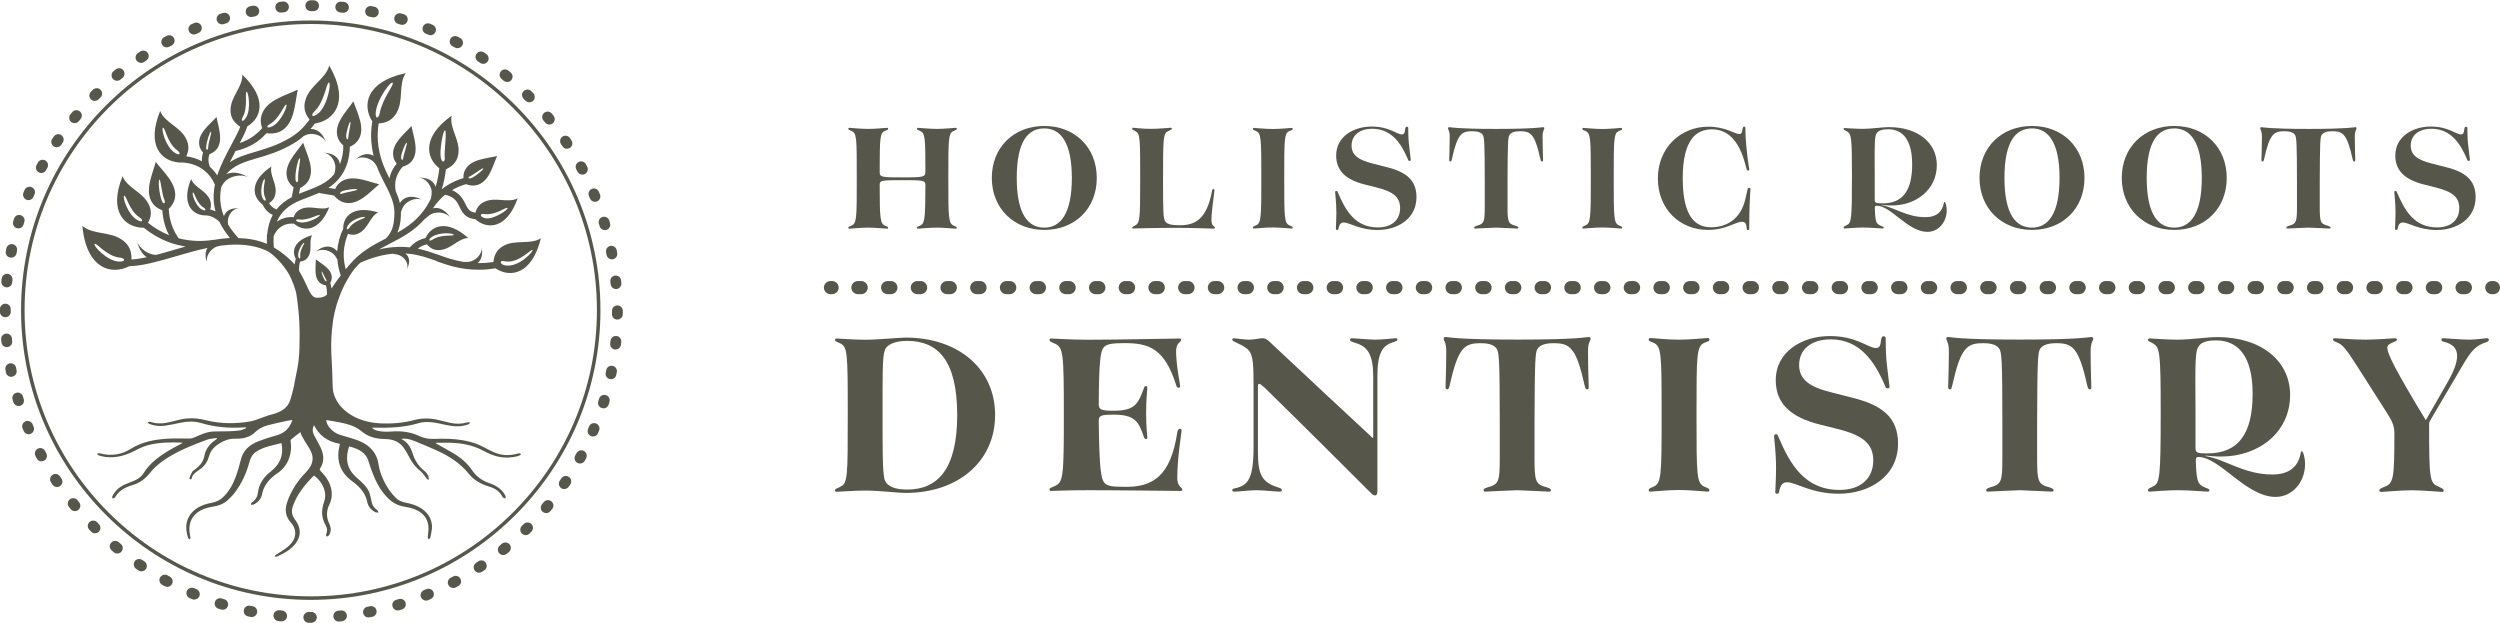
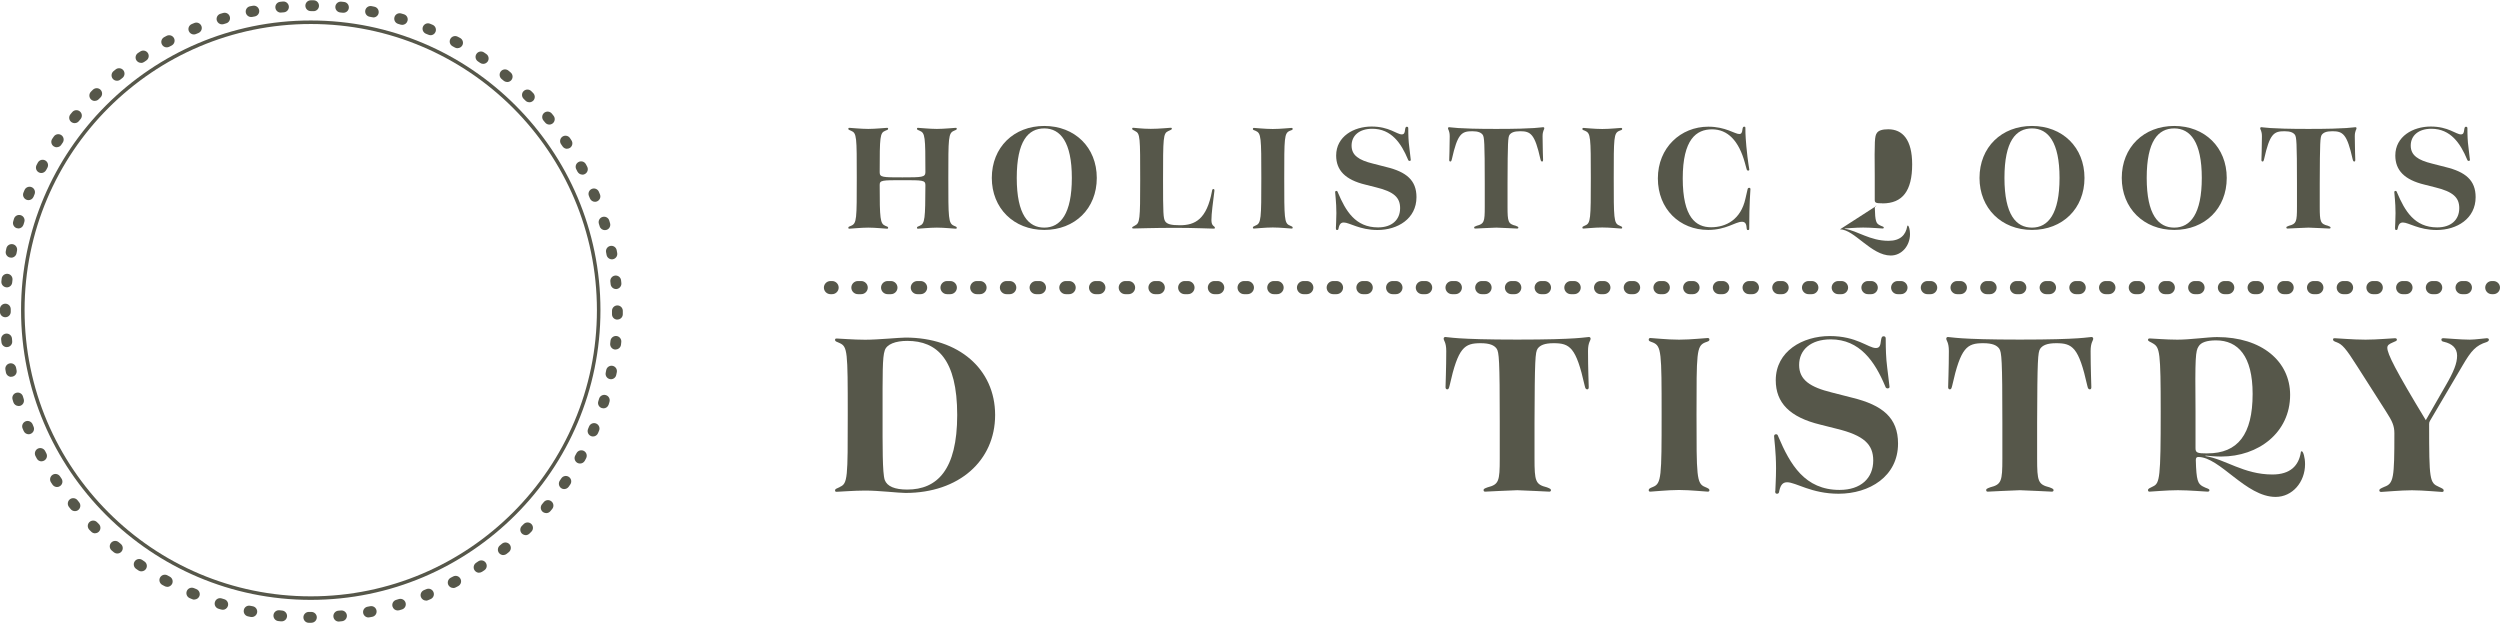
<svg xmlns="http://www.w3.org/2000/svg" id="Layer_1" data-name="Layer 1" viewBox="0 0 346.74 86.38">
  <defs>
    <style>
      .cls-1 {
        fill: #56574a;
      }
    </style>
  </defs>
  <g>
    <path class="cls-1" d="m43.21,86.38h-.02c-.12,0-.24,0-.36,0-.42,0-.75-.34-.75-.76,0-.41.34-.75.75-.75h0c.12,0,.23,0,.35,0,.42,0,.76.34.76.75s-.33.75-.74.75Zm3.78-.17c-.39,0-.71-.29-.75-.69-.04-.41.27-.78.68-.82.12-.01.25-.02.37-.03.41-.04.78.26.82.67.04.41-.26.78-.67.82-.13.01-.26.02-.38.04-.02,0-.05,0-.07,0Zm-7.94-.03s-.05,0-.07,0c-.13-.01-.26-.03-.38-.04-.41-.04-.71-.41-.67-.83s.42-.71.83-.67c.12.01.25.03.37.04.41.04.72.41.68.82-.04.39-.36.68-.75.68Zm12.06-.54c-.35,0-.67-.25-.74-.61-.08-.41.19-.8.6-.88.12-.02.24-.05.37-.07.41-.08.8.18.88.59.08.41-.18.8-.59.88-.13.02-.25.05-.38.07-.05,0-.09.01-.14.01Zm-16.18-.06s-.1,0-.15-.01c-.13-.02-.25-.05-.38-.08-.41-.08-.67-.48-.58-.89.08-.41.48-.67.89-.58.12.02.24.05.36.07.41.08.67.48.59.88-.07.36-.39.61-.74.61Zm20.23-.91c-.33,0-.62-.21-.72-.54-.12-.4.11-.82.51-.93.12-.03.24-.07.36-.11.4-.12.82.1.94.5.12.4-.1.82-.5.94-.12.04-.25.07-.37.11-.07.02-.14.03-.21.03Zm-24.27-.1c-.07,0-.15-.01-.22-.03-.12-.04-.25-.08-.37-.11-.4-.12-.62-.55-.49-.94.12-.4.55-.62.94-.49.12.04.24.07.36.11.4.12.62.54.5.94-.1.32-.4.53-.72.53Zm28.2-1.27c-.3,0-.58-.18-.7-.47-.16-.38.03-.82.41-.98.11-.05.23-.09.34-.14.38-.16.82.02.98.41.16.38-.02.82-.41.98-.12.05-.24.1-.35.15-.09.04-.19.06-.28.06Zm-32.13-.13c-.1,0-.19-.02-.29-.06-.12-.05-.24-.1-.36-.15-.38-.16-.56-.6-.4-.99.16-.38.6-.56.99-.4.11.05.23.1.34.14.38.16.57.6.41.98-.12.29-.4.46-.69.46Zm35.9-1.62c-.27,0-.53-.15-.67-.4-.19-.37-.05-.82.32-1.02.11-.06.22-.12.33-.17.37-.2.82-.06,1.02.31.2.37.06.82-.31,1.02-.11.06-.23.12-.34.18-.11.06-.23.09-.35.09Zm-39.67-.16c-.12,0-.24-.03-.35-.09-.11-.06-.23-.12-.34-.18-.36-.2-.5-.66-.3-1.02s.66-.5,1.02-.3c.11.06.22.12.33.18.37.2.5.65.31,1.02-.14.25-.4.4-.66.4Zm43.26-1.95c-.24,0-.48-.12-.63-.34-.23-.35-.13-.81.21-1.04.1-.07.21-.14.31-.21.35-.23.81-.14,1.04.21.23.35.14.81-.21,1.04-.11.07-.21.14-.32.21-.13.08-.27.12-.41.12Zm-46.83-.19c-.14,0-.29-.04-.42-.13-.11-.07-.21-.14-.32-.22-.34-.23-.43-.7-.2-1.04.23-.34.7-.43,1.04-.2.1.07.21.14.31.21.35.23.44.7.21,1.04-.14.22-.38.33-.63.33Zm50.19-2.26c-.22,0-.44-.1-.59-.28-.26-.32-.21-.8.11-1.06.1-.08.19-.16.29-.24.32-.26.79-.22,1.06.1.26.32.22.79-.1,1.06-.1.08-.2.16-.3.24-.14.11-.31.17-.47.17Zm-53.54-.22c-.17,0-.34-.06-.48-.17-.1-.08-.2-.16-.3-.25-.32-.27-.36-.74-.09-1.06.27-.32.74-.36,1.06-.09.09.08.19.16.29.24.32.26.37.74.1,1.06-.15.18-.36.27-.58.27Zm56.65-2.55c-.19,0-.39-.08-.54-.22-.29-.3-.29-.77,0-1.06.09-.09.18-.17.26-.26.29-.29.77-.29,1.06,0,.29.29.29.77,0,1.06-.09.09-.18.18-.27.27-.15.14-.34.22-.53.22Zm-59.73-.25c-.19,0-.38-.07-.53-.22-.09-.09-.18-.18-.27-.27-.29-.3-.29-.77,0-1.06.3-.29.77-.29,1.06,0,.09.09.17.18.26.26.29.29.29.77,0,1.06-.15.15-.34.22-.53.22Zm62.56-2.81c-.17,0-.34-.06-.48-.17-.32-.27-.36-.74-.09-1.06.08-.1.16-.19.24-.29.26-.32.74-.37,1.06-.1.32.26.37.74.1,1.06-.08.1-.16.2-.25.3-.15.18-.36.27-.58.27Zm-65.36-.27c-.22,0-.43-.09-.58-.27-.08-.1-.16-.2-.24-.3-.26-.32-.21-.8.11-1.06.32-.26.8-.21,1.06.11.08.1.16.19.23.29.26.32.22.79-.1,1.06-.14.12-.31.17-.48.17Zm67.87-3.05c-.15,0-.29-.04-.42-.13-.34-.23-.43-.7-.2-1.05.07-.1.14-.2.21-.31.23-.35.7-.44,1.04-.21.35.23.44.7.21,1.04-.07.11-.14.21-.22.32-.15.21-.38.33-.62.33Zm-70.35-.29c-.24,0-.48-.12-.63-.33-.07-.11-.14-.21-.21-.32-.23-.35-.13-.81.21-1.04.35-.23.81-.13,1.04.21.07.1.14.21.21.31.23.35.14.81-.21,1.04-.13.09-.27.13-.42.13Zm72.53-3.26c-.12,0-.25-.03-.36-.09-.36-.2-.5-.66-.3-1.02.06-.11.12-.22.18-.33.2-.37.65-.5,1.02-.31.37.2.5.65.31,1.02-.06.11-.12.23-.18.34-.14.25-.39.39-.66.39Zm-74.68-.3c-.27,0-.53-.14-.66-.4-.06-.11-.12-.23-.18-.34-.19-.37-.05-.82.31-1.02.37-.19.82-.05,1.02.31.06.11.12.22.17.33.2.37.06.82-.31,1.02-.11.06-.23.09-.35.09Zm76.49-3.45c-.1,0-.2-.02-.29-.06-.38-.16-.56-.6-.4-.99.05-.11.1-.23.14-.34.16-.38.6-.57.98-.41.38.16.57.6.41.98-.05.12-.1.24-.15.36-.12.29-.4.46-.69.46Zm-78.28-.31c-.29,0-.57-.17-.69-.46-.05-.12-.1-.24-.15-.35-.16-.38.03-.82.41-.98.38-.16.82.03.98.41.05.11.09.23.14.34.16.38-.02.82-.41.98-.09.04-.19.06-.29.06Zm79.72-3.6c-.07,0-.15-.01-.22-.03-.4-.12-.62-.55-.49-.94.04-.12.07-.24.11-.36.12-.4.54-.62.94-.5.4.12.62.54.5.94-.04.12-.08.25-.11.37-.1.32-.4.53-.72.53Zm-81.12-.32c-.32,0-.62-.21-.72-.53-.04-.12-.07-.25-.11-.37-.12-.4.11-.82.51-.93.4-.12.82.11.93.51.04.12.07.24.11.36.12.4-.1.82-.5.94-.07.02-.15.03-.22.03Zm82.17-3.71c-.05,0-.1,0-.15-.02-.41-.08-.67-.48-.58-.89.03-.12.05-.24.07-.36.08-.41.48-.67.88-.59.41.08.67.48.59.88-.02.13-.05.25-.08.38-.07.36-.39.6-.74.6Zm-83.18-.33c-.35,0-.67-.25-.74-.61-.03-.13-.05-.25-.07-.38-.08-.41.19-.8.6-.88.41-.08.8.19.88.6.02.12.05.24.07.36.08.41-.18.8-.59.88-.05,0-.1.01-.15.01Zm83.82-3.79s-.05,0-.08,0c-.41-.04-.71-.41-.67-.83.01-.12.03-.25.04-.37.04-.41.41-.71.82-.68.41.04.72.41.68.82-.01.13-.03.26-.04.38-.04.39-.37.67-.75.67Zm-84.43-.33c-.38,0-.71-.29-.75-.68-.01-.13-.02-.26-.04-.38-.04-.41.27-.78.68-.82.42-.04.78.27.82.68.01.12.02.25.03.37.04.41-.26.78-.67.82-.03,0-.05,0-.08,0Zm84.67-3.82h0c-.42,0-.75-.34-.74-.76,0-.12,0-.25,0-.37v-.09c0-.42.34-.75.75-.75s.75.34.75.75v.08c0,.13,0,.26,0,.39,0,.41-.34.74-.75.74Zm-84.88-.33c-.42,0-.75-.34-.75-.75v-.04c0-.11,0-.23,0-.34,0-.41.34-.75.75-.75h0c.42,0,.75.34.75.76,0,.11,0,.22,0,.33v.04c0,.42-.34.75-.75.75Zm84.7-3.91c-.38,0-.71-.29-.75-.68-.01-.12-.02-.25-.04-.37-.04-.41.26-.78.67-.82.42-.04.78.26.82.67.01.13.02.26.04.38.04.41-.27.78-.68.82-.02,0-.05,0-.07,0Zm-84.5-.24s-.05,0-.07,0c-.41-.04-.72-.41-.68-.82.01-.13.03-.26.04-.38.04-.41.41-.71.83-.67.41.04.71.41.67.83-.01.12-.03.25-.04.37-.04.39-.36.68-.75.68Zm83.93-3.88c-.35,0-.67-.25-.74-.61-.02-.12-.05-.24-.07-.37-.08-.41.18-.8.59-.88.41-.08.8.18.88.59.03.13.05.25.07.38.08.41-.19.8-.6.88-.05,0-.1.01-.14.01Zm-83.33-.24s-.1,0-.15-.01c-.41-.08-.67-.48-.59-.88.02-.13.05-.25.08-.38.08-.41.48-.67.89-.59.41.08.67.48.59.89-.03.12-.05.24-.07.37-.07.36-.39.61-.74.61Zm82.35-3.81c-.33,0-.63-.21-.72-.54-.03-.12-.07-.24-.11-.35-.12-.4.1-.82.5-.94.4-.12.82.1.94.5.04.12.07.25.11.37.12.4-.11.82-.51.93-.07.02-.14.03-.21.03Zm-81.34-.24c-.07,0-.14-.01-.22-.03-.4-.12-.62-.54-.5-.94.04-.12.08-.25.11-.37.12-.4.55-.62.94-.49.4.12.62.55.49.94-.04.12-.07.24-.11.36-.1.33-.4.54-.72.54Zm79.97-3.69c-.3,0-.58-.18-.7-.47-.05-.11-.09-.23-.14-.34-.16-.38.02-.82.4-.98.38-.16.82.02.98.4.05.12.1.24.15.36.16.39-.03.82-.42.98-.09.04-.19.05-.28.05Zm-78.57-.23c-.1,0-.19-.02-.29-.06-.38-.16-.57-.6-.41-.98.05-.12.1-.24.15-.36.16-.38.6-.56.99-.4.38.16.56.6.4.99-.05.11-.1.23-.14.34-.12.29-.4.47-.7.47Zm76.82-3.54c-.27,0-.53-.15-.67-.4-.06-.11-.12-.22-.17-.33-.2-.37-.06-.82.31-1.02.37-.2.82-.06,1.02.31.06.11.12.23.18.34.19.37.05.82-.32,1.02-.11.06-.23.09-.35.09Zm-75.04-.22c-.12,0-.24-.03-.35-.09-.37-.2-.5-.65-.31-1.02.06-.11.12-.23.18-.34.2-.36.65-.5,1.02-.3.36.2.5.65.3,1.02-.06.11-.12.22-.18.33-.14.25-.4.4-.66.4Zm72.92-3.36c-.24,0-.48-.12-.63-.34-.07-.1-.14-.21-.21-.31-.23-.34-.14-.81.2-1.04s.81-.14,1.04.2c.07.11.14.21.21.32.23.35.13.81-.21,1.04-.13.08-.27.12-.41.12Zm-70.78-.21c-.14,0-.29-.04-.42-.13-.35-.23-.44-.7-.21-1.04.07-.11.14-.21.22-.32.23-.34.7-.43,1.04-.2.34.23.43.7.2,1.04-.07.1-.14.21-.21.31-.14.22-.38.33-.63.33Zm68.32-3.15c-.22,0-.44-.1-.58-.28-.08-.1-.16-.19-.24-.29-.26-.32-.22-.79.1-1.06.32-.26.79-.22,1.06.1.08.1.16.2.24.3.26.32.21.8-.11,1.06-.14.11-.31.17-.47.17Zm-65.84-.2c-.17,0-.34-.06-.48-.17-.32-.26-.37-.74-.1-1.06.08-.1.16-.2.25-.3.27-.32.74-.36,1.06-.09.32.27.36.74.09,1.06-.08.1-.16.19-.24.29-.15.18-.36.27-.58.27Zm63.06-2.9c-.19,0-.39-.07-.53-.22-.09-.09-.17-.18-.26-.26-.29-.29-.3-.77,0-1.06.29-.29.77-.29,1.06,0,.09.09.18.18.27.27.29.3.29.77,0,1.06-.15.14-.34.22-.53.22Zm-60.27-.18c-.19,0-.38-.07-.53-.22-.29-.29-.29-.77,0-1.06.09-.09.18-.18.27-.27.3-.29.77-.29,1.06,0,.29.3.29.77,0,1.06-.09.09-.18.17-.26.26-.15.15-.34.22-.53.22Zm57.2-2.63c-.17,0-.34-.06-.48-.17-.1-.08-.19-.16-.29-.24-.32-.26-.37-.74-.11-1.06.26-.32.74-.37,1.06-.1.1.08.2.16.3.25.32.27.36.74.1,1.06-.15.18-.36.27-.58.27Zm-54.12-.17c-.22,0-.43-.09-.58-.27-.26-.32-.22-.79.1-1.06.1-.08.2-.16.3-.24.32-.26.8-.21,1.06.11.26.32.21.8-.11,1.06-.1.08-.19.16-.29.23-.14.12-.31.17-.48.17Zm50.8-2.34c-.15,0-.29-.04-.42-.13-.1-.07-.21-.14-.31-.21-.35-.23-.44-.7-.21-1.04.23-.35.7-.44,1.04-.21.11.07.21.14.32.22.34.23.43.7.2,1.04-.15.21-.38.33-.62.33Zm-47.46-.14c-.24,0-.48-.12-.63-.33-.23-.34-.14-.81.21-1.04.11-.07.21-.14.32-.21.35-.23.81-.13,1.04.21.23.35.13.81-.21,1.04-.1.07-.21.14-.31.21-.13.09-.27.13-.42.13Zm43.9-2.03c-.12,0-.25-.03-.36-.09-.11-.06-.22-.12-.33-.18-.37-.2-.51-.65-.31-1.02.2-.37.65-.5,1.02-.31.11.06.23.12.34.18.36.2.5.66.3,1.02-.14.25-.39.39-.66.39Zm-40.34-.12c-.27,0-.53-.14-.66-.4-.2-.37-.06-.82.31-1.02.11-.06.23-.12.34-.18.37-.19.82-.05,1.02.32.19.37.05.82-.32,1.02-.11.06-.22.12-.33.17-.11.06-.24.09-.36.09Zm36.59-1.69c-.1,0-.2-.02-.29-.06-.11-.05-.23-.1-.35-.14-.38-.16-.57-.6-.41-.98.16-.38.6-.57.98-.41.12.05.24.1.36.15.38.16.56.6.4.99-.12.29-.4.46-.69.46Zm-32.83-.1c-.29,0-.57-.17-.69-.46-.16-.38.02-.82.4-.98.12-.05.24-.1.36-.15.38-.16.82.03.98.41.16.38-.03.82-.41.98-.11.05-.23.09-.34.14-.09.04-.19.06-.29.06Zm28.91-1.33c-.07,0-.15-.01-.22-.03-.12-.04-.24-.07-.36-.11-.4-.12-.62-.54-.5-.94.12-.4.54-.62.94-.5.12.04.25.07.37.11.4.12.62.54.49.94-.1.32-.4.53-.72.53Zm-25-.07c-.32,0-.62-.21-.72-.53-.12-.4.1-.82.5-.94.12-.04.25-.07.37-.11.4-.12.82.11.93.51.12.4-.11.82-.51.93-.12.03-.24.07-.36.11-.07.02-.15.03-.22.03Zm20.97-.97s-.1,0-.15-.02c-.12-.02-.24-.05-.36-.07-.41-.08-.67-.47-.59-.88.08-.41.48-.67.88-.59.13.02.25.05.38.08.41.08.67.48.59.89-.07.36-.39.6-.74.6Zm-16.93-.05c-.35,0-.67-.25-.74-.61-.08-.41.18-.8.59-.88.13-.03.25-.05.38-.07.41-.08.8.19.88.6.08.41-.19.8-.6.88-.12.02-.24.05-.37.07-.05,0-.1.01-.15.01Zm12.81-.59s-.05,0-.08,0c-.12-.01-.25-.03-.37-.04-.41-.04-.72-.41-.68-.82.04-.41.41-.72.82-.68.13.01.26.02.38.04.41.04.71.41.67.83-.04.39-.37.67-.75.67Zm-8.7-.02c-.38,0-.71-.29-.75-.68-.04-.41.26-.78.67-.82.13-.01.26-.02.38-.04.41-.04.78.27.82.68.04.41-.27.78-.68.82-.12.01-.25.02-.37.03-.03,0-.05,0-.08,0Zm4.54-.21h0c-.1,0-.2,0-.31,0h-.07c-.42,0-.75-.34-.75-.75s.34-.75.75-.75h.07c.11,0,.21,0,.32,0,.42,0,.75.34.75.76,0,.41-.34.75-.75.75Z" />
    <path class="cls-1" d="m43.1,83.2c-22.16,0-40.18-18.03-40.18-40.18S20.94,2.84,43.1,2.84s40.18,18.03,40.18,40.18-18.03,40.18-40.18,40.18Zm0-79.87C21.21,3.33,3.41,21.14,3.41,43.02s17.8,39.69,39.69,39.69,39.69-17.8,39.69-39.69S64.98,3.33,43.1,3.33Z" />
  </g>
-   <path class="cls-1" d="m60.48,36.21c1.68.59,3.41,1.2,5.92,1.2.05,0,.1,0,.16,0,.72,0,1.43-.08,2.15-.19,0,0,.01,0,.02.01,2,1.31,5.05.92,6.29-4.19-1.48.96-3.57.11-5.26,1.1-.7.41-1.21,1.03-1.33,2.2-.62.09-1.25.15-1.88.15-.05,0-.1,0-.14,0-.05,0-.1,0-.15,0,.67-.59.67-1.53.56-2.24.09.61-.36,1.55-1.38,1.96-.33.13-.75.14-1.18.11-1.31-.22-2.41-.6-3.47-.98-.9-.32-1.82-.64-2.84-.85.16-.12.32-.24.5-.33.24-.12.49-.2.75-.27.58.68,1.2.85,1.83.79,1.55-.12,2.52-1.62,3.92-1.67-3.02-2.67-5.15-1.68-5.92-.02,0,0,0,.01,0,.02-.34.08-.66.18-.97.34-.47.24-.87.57-1.22.96-1.38-.15-2.82-.06-4.29.29.47-.26.96-.52,1.45-.77,1.72-.88,3.48-1.8,4.98-3.53l.02.03c.34-.33.7-.62,1.08-.74,1.08-.33,2.08.12,2.43.65-.48-.72-1.26-1.61-2.46-1.35,0,0,0,0,0,0,.46-.7,1.03-1.34,1.68-1.87.48.09.89.27,1.21.53.4.33.6.73.8,1.15.25.52.51,1.05,1.15,1.41.3.17.65.25,1.02.28,0,0,.01.01.02.02,1.56,1.4,4.32,1.47,5.87-2.9-1.35.69-3.06-.23-4.58.46-.58.26-1.06.69-1.27,1.52-.23-.02-.44-.07-.61-.17-.39-.22-.56-.57-.78-1.01-.23-.46-.48-.99-1.04-1.45-.24-.2-.52-.36-.83-.49.61-.36,1.27-.64,1.96-.83.33.16.92.26,1.42.15,1.76-.4,2.25-2.66,2.88-4.05-1.55.37-3.87.42-4.55,2.17-.1.28-.14.6-.12.89,0,0,0,0,0,0-.82.24-1.6.59-2.32,1.05-.24.15-.47.33-.7.51.28-.88.48-1.81.59-2.78,0,0,0,0,0,0,1.18-.54,1.6-1.3,1.72-2.14.29-1.93-1.28-3.55-.93-5.29-4.17,2.97-3.54,5.88-1.71,7.29-.1.91-.26,1.78-.52,2.59,0-.01,0-.03,0-.04-.4-1.12-1.53-1.26-2.37-1.25.62-.01,1.5.55,1.78,1.61.1.37.04.82-.05,1.28-.19.38-.39.75-.61,1.11-1.15,1.77-2.55,2.78-4.05,3.62.38-.85.45-1.65.48-2.16v-.1c.02-.2.02-.38.02-.57.13-.42.3-.81.55-1.07.78-.82,1.87-.91,2.44-.62-.77-.4-1.88-.79-2.81.02-.13.12-.24.25-.33.4-.13-.57-.33-1.11-.57-1.63-.1-.49-.16-1.2.12-2.01.18-.53.48-1.01.87-1.42.35-.08.83-.31,1.15-.66,1.2-1.33.32-3.46.04-4.97-1.05,1.19-2.93,2.55-2.49,4.38.07.31.25.61.44.84,0,0,0,0,0,0-.38.45-.68.98-.87,1.53-.06.18-.09.36-.13.53-.7-1.38-1.43-2.96-1.61-5.15-.06-.82-.02-1.65.11-2.48,1.27-.07,1.96-.63,2.42-1.36,1.11-1.79.26-4.05,1.34-5.62-5.59,1.19-6.05,4.52-4.64,6.71,0,0,0,0,0,0h0c-.16.94-.22,1.89-.14,2.82.06.71.17,1.35.31,1.94-1.02-.59-1.97.02-2.6.57.47-.41,1.5-.54,2.39.09.26.18.47.47.66.8.35.93.77,1.74,1.16,2.5.21.41.42.81.6,1.21,0,0,0,.01,0,.02h0c.45.99.76,1.96.67,3.11v.1c-.06.73-.09,1.99-1.16,3.06-1.75.9-3.55,1.84-5.06,3.65-.13.15-.31.38-.52.63h0c-.22-.79-.31-1.61-.27-2.42.05-.86.26-1.72.59-2.5.64.23,1.16.13,1.6-.13,1.22-.68,1.45-2.28,2.58-2.84-3.52-1.06-4.88.6-4.85,2.27-.47.96-.75,2.02-.83,3.1v.02c-.14-.16-.28-.3-.46-.41-1.03-.6-1.98.01-2.62.56.47-.41,1.5-.54,2.39.09.28.2.51.53.71.9h0c.06.75.22,1.5.47,2.21,0,0,0,0,0,0-.43.56-.89,1.19-1.28,1.81-.05-.3-.11-.55-.17-.75,0,0,0,0,0,0h0c.11-.21.2-.48.21-.74.02-1.22-1.39-1.9-2.21-2.54,0,1.08-.34,2.61.7,3.35.21.14.47.22.69.23.09.31.17.77.15,1.3-.27.26-.61.41-1.25.44-.61.03-.85-.33-1.17-.85-.39-.88-.93-2.02-1.45-2.89-.03-.52.05-.97.14-1.28.66-.08.99-.39,1.2-.78.5-.94,0-2.05.47-2.88-2.56.73-2.85,2.24-2.26,3.29,0,0,0,0,0,0-.06.2-.13.46-.17.76-.69-.8-1.84-1.75-2.88-2.36-.05-.55-.06-1.07-.02-1.56.16-.4.52-1.06,1.28-1.45.6-.31,1.18-.32,1.55-.27,0,0,0,0,0,0,1.28,1.12,3.47,1.17,4.88-2.29-1.15.51-2.53-.3-3.83.21-.48.19-.88.51-1.1,1.16-.5-.04-1.2.01-1.92.38-.15.08-.29.17-.42.26.13-.32.3-.63.49-.91.96-1.4,2.41-1.94,3.95-2.52.5-.19.99-.38,1.48-.59v.05s2.03.34,2.03.34c0,0,0,0,0,0,.19.33.79.82,1.4.97,1.93.49,3.53-1.47,4.85-2.53-1.7-.41-4-1.53-5.55-.16-.25.22-.44.52-.57.81,0,0,0,0,0,0l-.93-.16c.68-.43,1.31-.99,1.83-1.76.73-1.09,1.11-2.42,1.14-3.94,0,0,0,0,0,0,.37-.14.83-.46,1.12-.86,1.15-1.61-.1-3.82-.62-5.44-.99,1.44-2.86,3.19-2.14,5.13.15.4.46.76.74.99,0,.97-.17,1.84-.48,2.61-.01-.07-.01-.14-.03-.21-.33-1.14-1.44-1.36-2.28-1.4.62.03,1.46.64,1.66,1.72.07.37-.01.81-.13,1.25-1,1.25-2.39,1.78-3.85,2.33-.35.13-.69.26-1.04.4l.15-.8s0,0,0,0c.35-.16.77-.46,1.04-.83,1.14-1.62-.1-3.83-.62-5.45-.99,1.44-2.87,3.19-2.14,5.13.16.43.52.83.82,1.06l-.25,1.36c-.78.41-1.51.94-2.12,1.71-.21-.08-.44-.21-.67-.42-.16-.15-.27-.32-.36-.47.56-.34.79-.78.88-1.28.25-1.37-.84-2.56-.56-3.79-3.13,2.09-2.62,4.24-1.24,5.26,0,0,.01,0,.02.01.16.34.36.66.63.92.26.25.53.42.78.53-.43.79-.69,1.71-.78,2.73-.03.09-.05.16-.07.22h.05c-.02.35-.03.7-.01,1.06-1.27-.53-2.6-.77-3.95-.8-.49-.54-1-1.16-1.43-1.87-.05-.27-.06-.52-.02-.74.2-1.03,1-1.55,1.58-1.53-.78-.03-1.8.09-2.14,1.11-.19-.47-.34-.97-.43-1.52-.15-.86-.1-1.71.06-2.55.23-.41.48-.78.83-1.02,1.04-.71,2.33-.65,2.95-.29-.79-.47-1.95-.96-3.1-.44,1.09-1.28,2.48-1.7,4.28-2.23,1.48-.43,3.15-.92,5.02-2.02.56-.33,1.04-.69,1.46-1.06.31-.15.61-.27.9-.28,1.13-.06,1.99.61,2.2,1.21-.29-.82-.84-1.86-2.07-1.9-.03,0-.06,0-.09,0,.22-.26.42-.52.59-.76h0c2.63-.38,4.93-2.98,2-8.05-.45,1.87-2.73,2.77-3.31,4.81-.24.83-.19,1.72.58,2.7,0,0,0,0,0,0-.6.83-1.43,1.78-2.73,2.54-1.77,1.04-3.39,1.51-4.81,1.93-1.3.38-2.48.74-3.52,1.44.26-.53.53-1.06.8-1.56,1.18-.26,2.26-.74,3.2-1.45.4-.3.76-.65,1.09-1.02,0,0,0,0,0,0,.45.1,1.23.07,1.83-.2,2.09-.97,2.09-3.92,2.51-5.84-1.84.88-4.73,1.56-5.11,3.93-.08.48.02,1.01.17,1.41-.32.37-.67.7-1.05.99-.62.47-1.31.83-2.06,1.08.43-.81.81-1.59,1.06-2.32,0,0,0,0,0,0,1.9-1.13,2.83-3.79-.71-7.17.09,1.71-1.64,3.05-1.63,4.94,0,.83.3,1.61,1.35,2.29-.31.78-.76,1.63-1.24,2.52-.7,1.31-1.45,2.71-1.94,4.19,0,.01-.02.02-.02.03-.28-.44-.62-.83-1-1.17-.11-.25-.23-.63-.21-1.09,0-.23.06-.46.14-.68.29-.11.64-.29.88-.55,1.14-1.21.35-3.19.1-4.6-.99,1.09-2.74,2.33-2.37,4.02.08.34.29.67.5.91,0,0,0,0,0,0-.09.28-.15.57-.16.86,0,.12,0,.24.01.35-.78-.42-1.55-.61-2.18-.69,0,0,0,0,0,0,.43-.88.34-1.62.05-2.29-.8-1.81-3.02-2.33-3.67-4-1.95,4.8.17,6.92,2.51,7.13v.02c.07,0,.16,0,.25,0,.1,0,.2,0,.31,0,0,0,0,0,0,0,.81.04,2.07.26,3.17,1.2.58.49,1.04,1.14,1.35,1.86-.19.97-.25,1.97-.07,3,.04.25.1.48.16.71-.24-.11-.49-.2-.74-.25,0,0,0,0,0-.01.18-.52.12-.98-.06-1.4-.57-1.27-2.13-1.64-2.59-2.82-1.46,3.6.32,5.08,2.07,5.05h0c.26,0,.65.07,1.05.29.26.14.59.37.81.6.42.87.94,1.61,1.46,2.24-.76.04-1.53.13-2.29.27v-.02c-1.19.2-2.91.29-4.83-.21-.3-.44-.57-.91-.78-1.4-.35-.85-.55-1.75-.59-2.68.31-.27.66-.76.81-1.27.56-2.04-1.51-3.8-2.61-5.24-.47,1.81-1.72,4.25-.28,5.93.32.37.81.64,1.19.77.06.98.27,1.94.64,2.84.09.21.2.41.3.62-1.05-.42-2.03-1-2.92-1.72,0,0,0,0,0,0,.53-.96.46-1.75.14-2.46-.8-1.81-3.02-2.33-3.67-4-2.06,5.08.45,7.16,2.92,7.15h.02c1.03.84,2.18,1.51,3.41,1.98.83.31,1.63.5,2.39.62-.56.16-1.11.32-1.66.48-.81.24-1.6.47-2.36.67-.17,0-.33,0-.49-.03-1.23-.27-2.08-1.23-2.24-1.93.18.77.53,1.74,1.36,2.3-.75.16-1.46.27-2.12.31,0,0,0,0,0,0,.06-1.28-.43-2.05-1.13-2.6-1.72-1.37-4.19-.76-5.68-2.07.56,6.04,4.08,6.86,6.52,5.6,1.88-.04,4.08-.68,6.41-1.36,1.43-.42,2.92-.85,4.42-1.17-.41.67-.26,1.5-.05,2.13-.19-.59.09-1.59,1.03-2.17.33-.2.78-.28,1.25-.32h0c2.05-.23,4.07-.11,5.91.71,1.09.49,2.48,2.14,3.07,3.13.61,1.04.96,2.23,1.1,2.76.44,2.74.54,5.01.45,7.78-.07,2.2-.45,3.36-.67,4.64-.02.15-.03.27-.06.39-.18.71-.33,1.42-.57,2.12-.33.96-1.17,1.58-2.44,1.9-.7.17-1.34.45-2.02.68-.31.1-.61.23-.94.29-2.15.4-4.3.36-6.39-.17-1.24-.31-2.43-.33-3.65-.02-.35.09-.7.17-1.05.26-.96.25-1.91.34-2.88.01-.1-.03-.26.03-.39.05.08.08.13.2.24.24.7.27,1.46.36,2.23.24.74-.11,1.46-.28,2.18-.42.94-.19,1.86-.21,2.78.06,1.91.57,3.89.74,5.92.6.1,0,.19,0,.29,0,.01.03.03.07.04.1-.3.11-.58.28-.89.32-.5.08-1.03.1-1.54.12-.7.02-1.4,0-2.09.03-1.04.04-1.87.48-2.74.85-.17.07-.37.13-.56.13-.9,0-1.81-.04-2.71,0-2.02.08-3.89.42-5.5,1.44-1.23.78-2.71,1.04-4.31.6-.1-.03-.23.03-.35.05.07.08.11.21.22.24.65.22,1.33.3,2.04.25,1.13-.07,2.09-.43,3-.9.57-.3,1.16-.59,1.81-.76,1.5-.4,3.08-.42,4.66-.36.03,0,.07.02.14.05-.47.25-.93.49-1.38.74-1.66.94-3.15,1.99-4.03,3.45-.27.44-.72.79-1.29,1.04-.34.15-.69.29-1.05.42-1.01.38-1.64,1-2.01,1.78-.04.08.04.19.06.29.11-.05.28-.09.32-.16.45-.84,1.27-1.38,2.39-1.7,1.1-.32,1.84-.93,2.45-1.69.47-.59,1.06-1.15,1.72-1.62,1.8-1.3,3.98-2.18,6.2-3,.4-.15.9-.16,1.36-.23.02.09.03.1.02.1-.03.03-.07.06-.11.09-.91.61-1.47,1.36-1.63,2.27-.13.74-.56,1.36-1.28,1.87-.16.11-.33.23-.42.37-.16.27-.27.57-.38.86-.02.05.08.13.12.2.07-.05.19-.1.2-.15.07-.51.5-.84.98-1.16.73-.47,1.16-1.07,1.37-1.77.04-.14.09-.28.14-.41.24-.65.75-1.17,1.46-1.59.64-.37,1.31-.62,2.17-.59,1.05.03,2.01-.24,2.67-.89.45-.45,1.02-.77,1.71-.96.86-.23,1.74-.41,2.62-.61.26-.06.52-.08.85-.13-.36.99-.91,1.78-2.26,2.14-.85.23-1.68.5-2.47.81-1.4.54-2.16,1.42-2.43,2.57-.2.83-.44,1.66-.75,2.47-.37.97-.87,1.91-1.72,2.72-.4.38-.89.64-1.54.76-1.46.27-2.59.86-3.18,1.93-.55.99-.43,2-.1,3,.02.06.14.09.21.14.04-.06.11-.12.1-.18-.04-.3-.11-.61-.14-.91-.13-1.74.84-3.08,3.32-3.45.78-.12,1.42-.38,1.91-.82.39-.35.76-.72,1.06-1.12,1.02-1.33,1.62-2.78,2.04-4.27.15-.54.39-1.05.96-1.42.99-.65,2.23-.86,3.47-1.17.31,1.52-.08,2.84-1.49,3.94-1.06.83-1.65,1.81-1.78,2.95-.06.52-.3.99-.85,1.35-.1.06-.09.21-.13.32.14-.02.32,0,.43-.06.64-.33,1.01-.81,1.12-1.38.22-1.19.95-2.14,2.14-2.94.86-.58,1.37-1.34,1.65-2.18.24-.71.29-1.43.19-2.16-.02-.11-.04-.27.05-.34.42-.36.87-.69,1.3-1.02.05.15.08.34.18.5.3.53.6,1.07.95,1.59.84,1.23.74,2.34-.38,3.49-1.19,1.21-2.04,2.58-2.56,4.04-.36,1.02-.36,1.97.48,2.92.95,1.08.77,2.34-.37,3.32-.5.43-1.15.78-1.72,1.17-.08.06-.12.16-.17.24.12,0,.26.02.35-.02.38-.18.76-.36,1.12-.57,2.05-1.22,2.6-2.92,1.38-4.53-.46-.61-.54-1.2-.32-1.85.53-1.58,1.61-2.95,2.9-4.25.01-.01.05-.01.07-.02,1.21.9,1.83,2.39,1.38,3.61-.41,1.14-.41,2.23.23,3.32.23.4.23.81.04,1.23-.04.09.05.21.08.31.11-.06.26-.11.31-.19.36-.54.3-1.09.04-1.63-.42-.89-.4-1.78.03-2.66.28-.56.37-1.15.31-1.75-.1-1.07-.67-2-1.52-2.86-.08-.08-.17-.24-.12-.31.73-1.06.54-2.12.01-3.17-.26-.52-.56-1.02-.82-1.53-.22-.43-.24-.87,0-1.37.67,1.33,1.74,2.27,3.6,2.6-.02.09-.04.14-.05.19-.45,1.89-.12,3.64,1.8,5.03,1.1.8,1.82,1.71,2.04,2.85.11.56.46,1.05,1.09,1.39.12.06.3.06.46.08-.05-.12-.05-.27-.16-.35-.44-.31-.69-.68-.78-1.12-.08-.39-.16-.79-.27-1.17-.27-.89-1.05-1.55-1.81-2.22-1.46-1.28-1.57-2.75-1.05-4.33,1.41.34,2.37.94,2.69,2.05.22.76.5,1.53.82,2.27.48,1.1,1.1,2.15,2.1,3.06.57.52,1.26.86,2.18,1,1.88.27,2.99,1.16,3.2,2.58.08.55-.06,1.11-.08,1.67,0,.09.08.18.13.27.07-.07.19-.14.21-.22.09-.4.19-.8.23-1.21.17-1.83-1.18-3.22-3.57-3.65-.58-.11-1.05-.31-1.39-.65-.33-.33-.65-.68-.91-1.05-.79-1.16-1.35-2.4-1.54-3.69-.27-1.79-1.51-2.94-3.74-3.56-.55-.15-1.1-.32-1.64-.49-.97-.31-1.86-1.28-1.85-2.03.28.04.56.08.84.13,1.46.27,2.95.49,4.01,1.4.87.74,1.97,1.09,3.3,1.1,1.15.01,2.02.43,2.56,1.18.33.46.6.94.84,1.42.34.69.83,1.3,1.5,1.84.35.28.56.66.84,1,.06.07.12.13.19.2.05-.01.09-.02.14-.03-.03-.19-.01-.4-.11-.57-.12-.22-.28-.45-.5-.62-.88-.69-1.35-1.52-1.64-2.43-.25-.78-.61-1.52-1.59-2.01.57-.09,1.07-.02,1.87.3,1.03.42,2.06.85,3.06,1.3,1.78.8,3.29,1.82,4.38,3.16.68.85,1.61,1.48,2.86,1.84.91.26,1.55.75,1.89,1.45.05.1.26.16.39.24.01-.12.08-.25.03-.35-.38-.83-1.13-1.42-2.18-1.78-1.13-.38-1.91-.99-2.46-1.81-.61-.92-1.49-1.69-2.55-2.33-.72-.44-1.48-.84-2.22-1.26-.09-.05-.17-.11-.26-.16,0-.02.02-.05.03-.07.63,0,1.25-.01,1.88,0,1.71.04,3.3.35,4.69,1.12.26.15.55.27.83.4,1.21.55,2.49.7,3.86.36.15-.04.3-.1.42-.17.06-.03.1-.14.07-.18-.02-.04-.16-.06-.24-.06-.11,0-.21.05-.31.07-1.02.27-2.03.24-2.98-.14-.55-.22-1.07-.5-1.58-.77-.83-.45-1.74-.76-2.74-.94-1.36-.25-2.74-.28-4.12-.22-.77.03-1.46-.09-2.1-.4-1.17-.55-2.45-.73-3.81-.63-.38.03-.77.04-1.15.02-.6-.03-1.17-.14-1.6-.51.05-.02.08-.04.1-.04.15,0,.3,0,.45,0,2.06.06,4.06-.06,6-.65.5-.15,1.14-.15,1.69-.1.74.07,1.46.26,2.18.41.99.2,1.97.24,2.92-.11.13-.05.21-.17.31-.26-.16-.01-.34-.06-.47-.02-.74.22-1.49.24-2.25.08-.59-.13-1.17-.28-1.76-.42-1.1-.26-2.19-.28-3.3.01-1.55.41-3.16.55-4.81.46-3.27-.18-5.87-1.92-6.43-4.34-.08-.35-.07-.71-.1-1.09-.07-4.25-.44-5.03.07-8.83.04-.32.3-1.86.89-3.33.51-1.45,1.46-3.09,2.09-3.84.26-.31.53-.59.8-.85h0c1.53-.68,3.02-1.1,4.46-1.24h0c.46.06.9.14,1.2.33.86.53,1.02,1.4.76,1.9.34-.67.66-1.62-.19-2.27.26.01.51.04.77.07,1.31.17,2.4.56,3.56.97Zm9.43.01c1.96.46,3.76-1.74,3.93-1.54.18.2-1.92,2.45-3.76,2.13-.81-.14-.8-.74-.17-.59Zm-10.01-3.35c1-.72,3.04-.55,3.02-.3,0,.24-1.72-.13-2.9.65-.49.32-.73.08-.13-.35Zm7.24-3.19c1.58.24,3.07-1.03,3.24-.83.18.2-1.97,1.66-3.06,1.42-.8-.18-.81-.69-.18-.59Zm-1.92-5.25c.38-.15,1.68-1.18,1.81-1.07.13.11-1.16,1.16-1.66,1.34-.48.17-.52-.13-.15-.27Zm-3.5-6.34c.29.1-.14,3.01-.04,3.71s-.39.91-.55.02c-.18-.94.31-3.83.59-3.73Zm-5.32,1.71c.15.09-.43,1.64-.46,2.05-.03.4-.32.46-.31-.06.02-.54.63-2.09.77-1.99Zm-4.27-4.36c.26-1.81,2.07-4.23,2.33-3.96.26.26-1.4,2.13-1.79,4.2-.16.85-.7.87-.54-.23Zm-3.9,15.87c.51-.89,2.29-1.39,2.39-1.19.1.19-1.48.43-2.13,1.43-.06.1-.14.18-.2.21-.11.08-.2.04-.19-.1,0-.09.04-.2.13-.34Zm-6.75-.87c1.25.19,2.72-.79,2.86-.6.14.18-1.67,1.2-2.75.99-.71-.14-.67-.47-.1-.39Zm5.95-3.9c.48-.24,2.13-.43,2.12-.26,0,.18-1.66.39-2.02.56-.37.16-.55-.07-.1-.3Zm1.15-9.64c.15.07-.27,1.68-.26,2.09s-.27.48-.31-.03c-.03-.54.43-2.13.58-2.05Zm-7,5.05c.18.08-.3,1.79-.23,2.92.02.48-.33.59-.37-.02-.08-1.04.42-2.99.6-2.9Zm-4.89,2.9c.22.02-.42,1.48.09,2.56.21.44-.06.64-.35.09-.48-.91.05-2.68.26-2.65Zm6.92-9.4c1.42-1.32,1.65-4,2.01-4,.35,0-.17,3.15-1.44,4.24-.84.71-1.2.34-.56-.24Zm-6.19,1.77c1.34-.76,2.01-2.78,2.28-2.71.26.06-.71,2.39-1.89,2.99-.78.4-.99.06-.39-.28Zm-3.75-.99c.75-1.34.26-3.41.52-3.5.26-.08.65,2.41-.05,3.55-.45.74-.81.55-.47-.05Zm-4.4,2.04c.14.07-.36,1.35-.4,2.21-.02.37-.3.43-.28-.04.02-.8.55-2.25.68-2.17Zm-6.66-.55c.29-.1.56,2.09,1.96,3.12.58.43.4.83-.37.32-1.25-.83-1.88-3.35-1.59-3.44Zm5.39,11.34c-.9-.49-1.44-2.26-1.24-2.36.19-.1.47,1.48,1.48,2.09.42.26.3.57-.24.26Zm-8.99,1.44c-1.31-.76-2.07-3.23-1.79-3.35.28-.13.68,2.05,2.13,3,.6.39.45.8-.34.34Zm3.1-5.59c.2.02.28,1.8.7,2.85.17.45-.14.66-.36.1-.4-.96-.54-2.97-.34-2.94Zm-5.63,11.37c-1.6-.06-3.56-2.17-3.36-2.44.2-.28,1.68,1.73,3.51,1.89.76.07.83.58-.14.55Zm28.14,1.39c.11,0,.47.93.62,1.12.14.2.03.34-.17.1-.21-.26-.55-1.21-.45-1.23Zm-2.44-3.99c.16.06-.65.98-.54,1.87.05.37-.18.46-.27,0-.14-.77.66-1.93.81-1.86Z" />
  <g>
    <path class="cls-1" d="m116.49,67.53c1.09-.46,1.09-1.26,1.09-10.04s-.03-9.41-1.13-9.91c-.46-.2-.63-.23-.63-.43,0-.13.03-.2.23-.2.3,0,2.32.17,3.94.17,1.82,0,4.77-.3,5.6-.3,7.39,0,12.43,4.38,12.43,10.74s-5.04,10.81-12.43,10.81c-.99,0-3.61-.33-5.6-.33-1.52,0-3.65.17-3.94.17-.2,0-.23-.07-.23-.2,0-.2.17-.23.66-.46Zm16.27-9.98c0-7.69-2.78-10.27-6.93-10.27-1.62,0-2.85.46-3.12,1.33-.33.93-.3,3.22-.3,8.88,0,4.31-.03,8.12.3,9.08.33.89,1.39,1.33,3.12,1.33,4.14,0,6.93-2.72,6.93-10.34Z" />
-     <path class="cls-1" d="m145.56,67.89c0-.2.17-.23.63-.43,1.29-.53,1.36-1.13,1.36-9.91s-.07-9.41-1.36-9.94c-.46-.2-.63-.27-.63-.46,0-.13.03-.2.23-.2.5,0,2.62.17,5.14.17,4.54,0,11.7-.17,12.66-.17.2,0,.23.07.23.2,0,.3-.7.36-.7,1.56,0,1.92.56,4.57.56,4.81,0,.2-.07.27-.2.27-.17,0-.3-.13-.36-.4-1.59-5.07-3.81-5.8-7.09-5.8-1.89,0-2.59.13-2.98.63s-.63,1.62-.66,7.92c.03.66.4.83,1.99.83,2.98,0,3.45-.86,4.28-3.15.03-.2.17-.27.3-.27.07,0,.17.07.17.23,0,.23-.17,1.59-.17,3.48,0,2.15.17,3.15.17,3.41,0,.17-.1.23-.17.23-.13,0-.23-.07-.3-.27-.76-2.25-1.29-3.12-4.28-3.12-1.59,0-1.96.13-1.99.76.07,6.83.33,8.15.76,8.65.36.46.96.6,2.72.6,4.01.1,6.5-1.46,7.42-7.59.07-.33.2-.46.36-.46s.23.1.23.27c0,.23-.6,3.75-.6,6.56,0,1.23.7,1.29.7,1.59,0,.13-.07.2-.23.2-1.13,0-8.52-.1-12.69-.1-3.38,0-4.77.1-5.27.1-.2,0-.23-.07-.23-.2Z" />
-     <path class="cls-1" d="m190.08,68.32c-1.13-1.16-11.07-11.04-14.68-14.55-.4-.36-.63-.53-.73-.53-.17,0-.2.1-.2.36v9.08c0,3.21.56,4.18,2.75,4.91.36.1.56.17.56.4,0,.13-.07.2-.3.2-.43,0-2.35-.2-3.25-.2s-2.45.2-3.02.2c-.23,0-.3-.07-.3-.23,0-.13.13-.2.53-.27,1.62-.4,2.42-1.26,2.42-5.63v-8.95c0-3.15-.13-4.21-1.03-4.84-.96-.7-1.92-.86-1.92-1.16,0-.13.1-.2.23-.2.17,0,1.43.2,2.02.2.93,0,1.43-.2,1.92-.2.46,0,.76.23,1.29.76,3.28,3.08,12.76,11.93,13.82,12.89.1.1.13.17.2.17s.07-.03.07-.17v-8.35c0-3.02-.76-4.18-2.55-4.67-.5-.17-.66-.2-.66-.43,0-.13.07-.2.27-.2.36,0,2.42.2,3.21.2,1.03,0,2.59-.2,2.82-.2.17,0,.27.03.27.2,0,.13-.13.2-.53.33-1.56.46-2.25,1.52-2.25,4.77v15.94c0,.4-.13.56-.3.56-.23,0-.33-.07-.66-.4Z" />
    <path class="cls-1" d="m205.76,67.99c0-.17.1-.23.56-.4,1.56-.4,1.69-.83,1.69-3.98v-4.97c0-8.82-.1-9.78-.43-10.28-.33-.46-.93-.76-2.22-.76-2.25,0-3.12.56-4.31,5.9-.1.43-.17.5-.33.5-.13,0-.23-.1-.23-.3,0-.3.1-2.65.1-5.01,0-1.23-.36-1.43-.36-1.72,0-.17.13-.23.23-.23.43,0,1.46.36,9.98.36s9.51-.36,9.94-.36c.1,0,.23.07.23.23,0,.3-.36.5-.36,1.72,0,2.35.1,4.71.1,5.01,0,.2-.07.3-.2.3-.17,0-.27-.07-.36-.5-1.19-5.34-2.06-5.9-4.31-5.9-1.29,0-1.89.3-2.22.76-.33.5-.4,1.46-.43,10.28v4.94c0,3.18.13,3.61,1.72,4.01.43.17.56.23.56.4,0,.13-.1.2-.23.2-.27,0-3.15-.17-4.44-.2-1.33.03-4.21.2-4.44.2-.17,0-.23-.07-.23-.2Z" />
    <path class="cls-1" d="m228.67,67.99c0-.2.13-.27.6-.46,1.16-.46,1.19-1.39,1.19-10.04s-.03-9.48-1.19-9.98c-.46-.17-.6-.2-.6-.4,0-.13.07-.23.23-.23.3,0,2.29.23,3.98.23s3.65-.23,3.98-.23c.17,0,.23.1.23.23,0,.2-.17.23-.63.4-1.16.5-1.16,1.46-1.16,9.98s0,9.58,1.16,10.04c.46.2.63.27.63.46,0,.13-.07.2-.23.2-.33,0-2.39-.23-3.98-.23s-3.68.23-3.98.23c-.17,0-.23-.07-.23-.2Z" />
    <path class="cls-1" d="m246.23,68.12c0-.4.1-1.66.1-3.18,0-2.29-.27-4.11-.27-4.44,0-.17.1-.27.27-.27s.23.07.33.36c1.62,3.81,3.65,7.36,8.48,7.36,2.95,0,4.67-1.62,4.67-4.08,0-2.22-1.26-3.48-5.1-4.41l-2.22-.56c-4.28-1.03-6.2-3.05-6.2-6.16,0-4.04,3.75-6.13,7.49-6.13s5.34,1.66,6.4,1.66c.56,0,.63-.43.7-1.03.07-.43.13-.6.36-.6.2,0,.3.1.3.3,0,.27,0,1.82.1,3.02.1,1.13.43,3.51.43,3.71,0,.13-.13.2-.27.2s-.27-.07-.33-.3c-1.43-3.41-3.51-6.5-7.56-6.5-2.78,0-4.38,1.46-4.38,3.55s1.56,3.08,4.51,3.81l2.85.73c4.21,1.03,6.36,2.78,6.36,6.36,0,4.57-3.98,6.96-8.25,6.96-3.75,0-5.93-1.59-7.13-1.59-.53,0-.89.27-1.09,1.19-.03.27-.1.4-.3.4s-.27-.07-.27-.36Z" />
    <path class="cls-1" d="m275.47,67.99c0-.17.1-.23.56-.4,1.56-.4,1.69-.83,1.69-3.98v-4.97c0-8.82-.1-9.78-.43-10.28-.33-.46-.93-.76-2.22-.76-2.25,0-3.12.56-4.31,5.9-.1.43-.17.5-.33.5-.13,0-.23-.1-.23-.3,0-.3.1-2.65.1-5.01,0-1.23-.36-1.43-.36-1.72,0-.17.13-.23.23-.23.43,0,1.46.36,9.98.36s9.51-.36,9.94-.36c.1,0,.23.07.23.23,0,.3-.36.5-.36,1.72,0,2.35.1,4.71.1,5.01,0,.2-.07.3-.2.3-.17,0-.27-.07-.36-.5-1.19-5.34-2.06-5.9-4.31-5.9-1.29,0-1.89.3-2.22.76-.33.5-.4,1.46-.43,10.28v4.94c0,3.18.13,3.61,1.72,4.01.43.17.56.23.56.4,0,.13-.1.2-.23.2-.27,0-3.15-.17-4.44-.2-1.33.03-4.21.2-4.44.2-.17,0-.23-.07-.23-.2Z" />
    <path class="cls-1" d="m304.91,63.38c-.23,0-.36.1-.36.43.07,2.88.3,3.28.96,3.65.53.3.93.3.93.53,0,.13-.07.2-.27.2-.3,0-2.52-.2-4.11-.2s-3.61.2-3.91.2c-.17,0-.23-.07-.23-.2,0-.23.2-.27.7-.53.93-.43,1.06-1.19,1.06-10.34,0-8.35-.13-8.92-1.06-9.48-.36-.23-.7-.3-.7-.5,0-.13.07-.2.23-.2.3,0,2.29.17,3.84.17,1.79,0,4.24-.36,5.5-.36,6.23,0,10.14,3.38,10.14,8.02,0,5.24-4.41,8.55-9.55,8.55-.83,0-1.52-.07-2.19-.13v.07c2.75.43,5.3,2.55,9.28,2.55,2.52,0,3.65-1.26,3.94-3.05,0-.13.07-.17.13-.17.2,0,.46.83.46,1.79,0,2.49-1.76,4.54-4.08,4.54-4.14,0-7.72-5.54-10.74-5.54Zm1.26-.5c4.21,0,6.26-2.62,6.26-8.25,0-5.24-2.02-7.42-5.07-7.42-1.26,0-2.09.27-2.42.83-.43.66-.5,1.43-.43,9.08v5.04c0,.63.23.73,1.66.73Z" />
    <path class="cls-1" d="m330,68.02c0-.2.2-.27.7-.5,1.29-.46,1.39-1.19,1.39-7.42,0-1.03-.27-1.66-1.19-3.08l-3.91-6.13c-1.69-2.68-2.15-3.12-2.88-3.41-.36-.13-.53-.2-.53-.4,0-.13.07-.17.27-.17.33,0,2.45.2,4.24.2,1.59,0,3.78-.2,4.08-.2.17,0,.27.07.27.2,0,.17-.13.2-.6.4-.46.2-.73.36-.73.73,0,.83,1.16,3.15,5.34,10.04l2.72-4.74c1.16-1.99,1.62-3.15,1.62-4.21s-.7-1.66-1.82-1.92c-.27-.03-.36-.17-.36-.3,0-.17.1-.2.33-.2.33,0,2.29.2,3.61.2.76,0,2.15-.2,2.35-.2.17,0,.3.07.3.2s-.07.23-.3.33c-1.49.46-2.15,1.19-3.35,3.25l-4.51,7.66c-.1.17-.13.27-.13.46,0,7.82.07,8.15,1.36,8.72.5.23.66.3.66.5,0,.13-.07.2-.23.2-.3,0-2.62-.23-4.18-.23s-3.94.23-4.24.23c-.2,0-.27-.07-.27-.2Z" />
  </g>
  <g>
    <path class="cls-1" d="m117.66,31.59c0-.13.09-.17.39-.28.78-.33.78-.91.78-6.63s0-6.21-.78-6.54c-.3-.11-.39-.15-.39-.28,0-.09.04-.13.15-.13.2,0,1.61.15,2.61.15s2.39-.15,2.61-.15c.11,0,.15.04.15.13,0,.13-.11.17-.41.28-.72.3-.76.8-.76,5.76,0,.7.43.7,3.15.7s3.17-.02,3.19-.7c0-4.95-.04-5.45-.78-5.76-.28-.11-.39-.15-.39-.28,0-.09.04-.13.15-.13.22,0,1.61.15,2.61.15s2.41-.15,2.61-.15c.11,0,.15.04.15.13,0,.13-.11.17-.39.28-.78.33-.78.96-.78,6.54s0,6.3.78,6.63c.28.11.39.15.39.28,0,.09-.04.13-.15.13-.2,0-1.61-.15-2.61-.15s-2.39.15-2.61.15c-.11,0-.15-.04-.15-.13,0-.13.11-.17.39-.28.72-.3.76-.96.78-5.67-.02-.65-.41-.65-3.19-.65s-3.15,0-3.15.65c0,4.72.07,5.37.76,5.67.3.11.41.15.41.28,0,.09-.04.13-.15.13-.22,0-1.63-.15-2.61-.15s-2.41.15-2.61.15c-.11,0-.15-.04-.15-.13Z" />
    <path class="cls-1" d="m137.56,24.68c0-4.26,3.06-7.21,7.28-7.21s7.28,2.96,7.28,7.21-3.04,7.21-7.28,7.21-7.28-3.02-7.28-7.21Zm7.28,6.89c2.24,0,3.82-1.91,3.82-6.89s-1.59-6.87-3.82-6.87-3.82,1.74-3.82,6.87,1.63,6.89,3.82,6.89Z" />
    <path class="cls-1" d="m162.38,17.72c.11,0,.15.04.15.13,0,.13-.13.15-.5.33-.7.33-.72.83-.72,6.84,0,4.61.04,5.21.28,5.65.26.43.87.57,2.06.57,2.11,0,3.72-.83,4.45-4.74.02-.22.09-.28.2-.28s.15.07.13.28c-.2,1.65-.41,3.09-.41,4.04,0,.87.48.8.48,1.04,0,.09-.04.13-.15.13-.5,0-2.69-.11-5.35-.11-2.98,0-5.35.09-5.82.09-.11,0-.15-.04-.15-.13s.11-.11.39-.28c.67-.35.72-.78.72-6.26,0-6.02,0-6.5-.7-6.84-.3-.15-.41-.2-.41-.33,0-.09.04-.13.15-.13.17,0,1.22.15,2.43.15s2.5-.15,2.76-.15Z" />
    <path class="cls-1" d="m173.77,31.57c0-.13.09-.17.39-.3.76-.3.78-.91.78-6.58s-.02-6.21-.78-6.54c-.3-.11-.39-.13-.39-.26,0-.09.04-.15.15-.15.2,0,1.5.15,2.61.15s2.39-.15,2.61-.15c.11,0,.15.07.15.15,0,.13-.11.15-.41.26-.76.33-.76.96-.76,6.54s0,6.28.76,6.58c.3.13.41.17.41.3,0,.09-.04.13-.15.13-.22,0-1.56-.15-2.61-.15s-2.41.15-2.61.15c-.11,0-.15-.04-.15-.13Z" />
    <path class="cls-1" d="m185.28,31.65c0-.26.07-1.09.07-2.09,0-1.5-.17-2.69-.17-2.91,0-.11.07-.17.17-.17s.15.04.22.24c1.06,2.5,2.39,4.82,5.56,4.82,1.93,0,3.06-1.06,3.06-2.67,0-1.46-.83-2.28-3.35-2.89l-1.46-.37c-2.8-.67-4.06-2-4.06-4.04,0-2.65,2.46-4.02,4.91-4.02s3.5,1.09,4.19,1.09c.37,0,.41-.28.46-.67.04-.28.09-.39.24-.39.13,0,.2.07.2.2,0,.17,0,1.2.07,1.98.07.74.28,2.3.28,2.43,0,.09-.09.13-.17.13s-.17-.04-.22-.2c-.93-2.24-2.3-4.26-4.95-4.26-1.82,0-2.87.96-2.87,2.33s1.02,2.02,2.96,2.5l1.87.48c2.76.67,4.17,1.83,4.17,4.17,0,3-2.61,4.56-5.41,4.56-2.46,0-3.89-1.04-4.67-1.04-.35,0-.59.17-.72.78-.02.17-.07.26-.2.26s-.17-.04-.17-.24Z" />
    <path class="cls-1" d="m204.45,31.57c0-.11.07-.15.37-.26,1.02-.26,1.11-.54,1.11-2.61v-3.26c0-5.78-.07-6.41-.28-6.74-.22-.3-.61-.5-1.46-.5-1.48,0-2.04.37-2.82,3.87-.07.28-.11.33-.22.33-.09,0-.15-.07-.15-.2,0-.2.07-1.74.07-3.28,0-.8-.24-.93-.24-1.13,0-.11.09-.15.15-.15.28,0,.96.24,6.54.24s6.24-.24,6.52-.24c.07,0,.15.04.15.15,0,.2-.24.33-.24,1.13,0,1.54.07,3.09.07,3.28,0,.13-.04.2-.13.2-.11,0-.17-.04-.24-.33-.78-3.5-1.35-3.87-2.82-3.87-.85,0-1.24.2-1.46.5-.22.33-.26.96-.28,6.74v3.24c0,2.09.09,2.37,1.13,2.63.28.11.37.15.37.26,0,.09-.07.13-.15.13-.17,0-2.06-.11-2.91-.13-.87.02-2.76.13-2.91.13-.11,0-.15-.04-.15-.13Z" />
    <path class="cls-1" d="m219.47,31.57c0-.13.09-.17.39-.3.76-.3.78-.91.78-6.58s-.02-6.21-.78-6.54c-.3-.11-.39-.13-.39-.26,0-.09.04-.15.15-.15.2,0,1.5.15,2.61.15s2.39-.15,2.61-.15c.11,0,.15.07.15.15,0,.13-.11.15-.41.26-.76.33-.76.96-.76,6.54s0,6.28.76,6.58c.3.13.41.17.41.3,0,.09-.04.13-.15.13-.22,0-1.56-.15-2.61-.15s-2.41.15-2.61.15c-.11,0-.15-.04-.15-.13Z" />
    <path class="cls-1" d="m242.78,26.2c0,.28-.17,1.87-.17,5.56,0,.11-.07.15-.17.15-.13,0-.17-.04-.2-.37-.04-.61-.28-.78-.65-.78-.91,0-2.17,1.13-4.67,1.13-3.95,0-6.98-2.89-6.98-7.15s3.17-7.17,7-7.17c2.39,0,3.67,1.02,4.3,1.02.24,0,.39-.15.43-.63.04-.28.09-.39.24-.39.13,0,.17.04.17.2s-.02.83.13,2.5c.22,2.35.41,3.11.41,3.24,0,.09-.04.15-.15.15-.09,0-.17-.02-.22-.2l-.24-.87c-.85-3.09-2.39-4.65-4.56-4.65s-4.06,1.37-4.06,6.8,1.83,6.78,3.93,6.78,4.13-1.09,4.76-3.95l.3-1.3c.02-.15.11-.22.22-.22s.17.04.17.15Z" />
-     <path class="cls-1" d="m260.27,28.54c-.15,0-.24.07-.24.28.04,1.89.2,2.15.63,2.39.35.2.61.2.61.35,0,.09-.04.13-.17.13-.2,0-1.65-.13-2.69-.13s-2.37.13-2.56.13c-.11,0-.15-.04-.15-.13,0-.15.13-.17.46-.35.61-.28.7-.78.7-6.78,0-5.48-.09-5.85-.7-6.21-.24-.15-.46-.2-.46-.33,0-.09.04-.13.15-.13.2,0,1.5.11,2.52.11,1.17,0,2.78-.24,3.61-.24,4.08,0,6.65,2.22,6.65,5.26,0,3.43-2.89,5.61-6.26,5.61-.54,0-1-.04-1.43-.09v.04c1.8.28,3.48,1.67,6.08,1.67,1.65,0,2.39-.83,2.59-2,0-.09.04-.11.09-.11.13,0,.3.54.3,1.17,0,1.63-1.15,2.98-2.67,2.98-2.72,0-5.06-3.63-7.04-3.63Zm.83-.33c2.76,0,4.11-1.72,4.11-5.41,0-3.43-1.33-4.87-3.32-4.87-.83,0-1.37.17-1.59.54-.28.43-.33.93-.28,5.95v3.3c0,.41.15.48,1.09.48Z" />
+     <path class="cls-1" d="m260.27,28.54c-.15,0-.24.07-.24.28.04,1.89.2,2.15.63,2.39.35.2.61.2.61.35,0,.09-.04.13-.17.13-.2,0-1.65-.13-2.69-.13s-2.37.13-2.56.13v.04c1.8.28,3.48,1.67,6.08,1.67,1.65,0,2.39-.83,2.59-2,0-.09.04-.11.09-.11.13,0,.3.54.3,1.17,0,1.63-1.15,2.98-2.67,2.98-2.72,0-5.06-3.63-7.04-3.63Zm.83-.33c2.76,0,4.11-1.72,4.11-5.41,0-3.43-1.33-4.87-3.32-4.87-.83,0-1.37.17-1.59.54-.28.43-.33.93-.28,5.95v3.3c0,.41.15.48,1.09.48Z" />
    <path class="cls-1" d="m274.55,24.68c0-4.26,3.06-7.21,7.28-7.21s7.28,2.96,7.28,7.21-3.04,7.21-7.28,7.21-7.28-3.02-7.28-7.21Zm7.28,6.89c2.24,0,3.82-1.91,3.82-6.89s-1.59-6.87-3.82-6.87-3.82,1.74-3.82,6.87,1.63,6.89,3.82,6.89Z" />
    <path class="cls-1" d="m294.28,24.68c0-4.26,3.06-7.21,7.28-7.21s7.28,2.96,7.28,7.21-3.04,7.21-7.28,7.21-7.28-3.02-7.28-7.21Zm7.28,6.89c2.24,0,3.82-1.91,3.82-6.89s-1.59-6.87-3.82-6.87-3.82,1.74-3.82,6.87,1.63,6.89,3.82,6.89Z" />
    <path class="cls-1" d="m317.1,31.57c0-.11.07-.15.37-.26,1.02-.26,1.11-.54,1.11-2.61v-3.26c0-5.78-.07-6.41-.28-6.74-.22-.3-.61-.5-1.46-.5-1.48,0-2.04.37-2.82,3.87-.07.28-.11.33-.22.33-.09,0-.15-.07-.15-.2,0-.2.07-1.74.07-3.28,0-.8-.24-.93-.24-1.13,0-.11.09-.15.15-.15.28,0,.96.24,6.54.24s6.24-.24,6.52-.24c.07,0,.15.04.15.15,0,.2-.24.33-.24,1.13,0,1.54.07,3.09.07,3.28,0,.13-.04.2-.13.2-.11,0-.17-.04-.24-.33-.78-3.5-1.35-3.87-2.82-3.87-.85,0-1.24.2-1.46.5-.22.33-.26.96-.28,6.74v3.24c0,2.09.09,2.37,1.13,2.63.28.11.37.15.37.26,0,.09-.07.13-.15.13-.17,0-2.06-.11-2.91-.13-.87.02-2.76.13-2.91.13-.11,0-.15-.04-.15-.13Z" />
    <path class="cls-1" d="m332.18,31.65c0-.26.07-1.09.07-2.09,0-1.5-.17-2.69-.17-2.91,0-.11.07-.17.17-.17s.15.04.22.24c1.06,2.5,2.39,4.82,5.56,4.82,1.93,0,3.06-1.06,3.06-2.67,0-1.46-.83-2.28-3.35-2.89l-1.46-.37c-2.8-.67-4.06-2-4.06-4.04,0-2.65,2.46-4.02,4.91-4.02s3.5,1.09,4.19,1.09c.37,0,.41-.28.46-.67.04-.28.09-.39.24-.39.13,0,.2.07.2.2,0,.17,0,1.2.07,1.98.07.74.28,2.3.28,2.43,0,.09-.09.13-.17.13s-.17-.04-.22-.2c-.93-2.24-2.3-4.26-4.95-4.26-1.82,0-2.87.96-2.87,2.33s1.02,2.02,2.96,2.5l1.87.48c2.76.67,4.17,1.83,4.17,4.17,0,3-2.61,4.56-5.41,4.56-2.46,0-3.89-1.04-4.67-1.04-.35,0-.59.17-.72.78-.02.17-.07.26-.2.26s-.17-.04-.17-.24Z" />
  </g>
  <path class="cls-1" d="m115.41,40.8h-.23c-.5,0-.91-.41-.91-.91s.41-.91.91-.91h.23c.5,0,.91.41.91.91s-.41.91-.91.91Z" />
  <path class="cls-1" d="m341.94,40.8h-.46c-.5,0-.91-.41-.91-.91s.41-.91.91-.91h.46c.5,0,.91.41.91.91s-.41.91-.91.91Zm-4.12,0h-.46c-.5,0-.91-.41-.91-.91s.41-.91.91-.91h.46c.5,0,.91.41.91.91s-.41.91-.91.91Zm-4.12,0h-.46c-.5,0-.91-.41-.91-.91s.41-.91.91-.91h.46c.5,0,.91.41.91.91s-.41.91-.91.91Zm-4.12,0h-.46c-.5,0-.91-.41-.91-.91s.41-.91.91-.91h.46c.5,0,.91.41.91.91s-.41.91-.91.91Zm-4.12,0h-.46c-.5,0-.91-.41-.91-.91s.41-.91.91-.91h.46c.5,0,.91.41.91.91s-.41.91-.91.91Zm-4.12,0h-.46c-.5,0-.91-.41-.91-.91s.41-.91.91-.91h.46c.5,0,.91.41.91.91s-.41.91-.91.91Zm-4.12,0h-.46c-.5,0-.91-.41-.91-.91s.41-.91.91-.91h.46c.5,0,.91.41.91.91s-.41.91-.91.91Zm-4.12,0h-.46c-.5,0-.91-.41-.91-.91s.41-.91.91-.91h.46c.5,0,.91.41.91.91s-.41.91-.91.91Zm-4.12,0h-.46c-.5,0-.91-.41-.91-.91s.41-.91.91-.91h.46c.5,0,.91.41.91.91s-.41.91-.91.91Zm-4.12,0h-.46c-.5,0-.91-.41-.91-.91s.41-.91.91-.91h.46c.5,0,.91.41.91.91s-.41.91-.91.91Zm-4.12,0h-.46c-.5,0-.91-.41-.91-.91s.41-.91.91-.91h.46c.5,0,.91.41.91.91s-.41.91-.91.91Zm-4.12,0h-.46c-.5,0-.91-.41-.91-.91s.41-.91.91-.91h.46c.5,0,.91.41.91.91s-.41.91-.91.91Zm-4.12,0h-.46c-.5,0-.91-.41-.91-.91s.41-.91.91-.91h.46c.5,0,.91.41.91.91s-.41.91-.91.91Zm-4.12,0h-.46c-.5,0-.91-.41-.91-.91s.41-.91.91-.91h.46c.5,0,.91.41.91.91s-.41.91-.91.91Zm-4.12,0h-.46c-.5,0-.91-.41-.91-.91s.41-.91.91-.91h.46c.5,0,.91.41.91.91s-.41.91-.91.91Zm-4.12,0h-.46c-.5,0-.91-.41-.91-.91s.41-.91.91-.91h.46c.5,0,.91.41.91.91s-.41.91-.91.91Zm-4.12,0h-.46c-.5,0-.91-.41-.91-.91s.41-.91.91-.91h.46c.5,0,.91.41.91.91s-.41.91-.91.91Zm-4.12,0h-.46c-.5,0-.91-.41-.91-.91s.41-.91.91-.91h.46c.5,0,.91.41.91.91s-.41.91-.91.91Zm-4.12,0h-.46c-.5,0-.91-.41-.91-.91s.41-.91.91-.91h.46c.5,0,.91.41.91.91s-.41.91-.91.91Zm-4.12,0h-.46c-.5,0-.91-.41-.91-.91s.41-.91.91-.91h.46c.5,0,.91.41.91.91s-.41.91-.91.91Zm-4.12,0h-.46c-.5,0-.91-.41-.91-.91s.41-.91.91-.91h.46c.5,0,.91.41.91.91s-.41.91-.91.91Zm-4.12,0h-.46c-.5,0-.91-.41-.91-.91s.41-.91.91-.91h.46c.5,0,.91.41.91.91s-.41.91-.91.91Zm-4.12,0h-.46c-.5,0-.91-.41-.91-.91s.41-.91.91-.91h.46c.5,0,.91.41.91.91s-.41.91-.91.91Zm-4.12,0h-.46c-.5,0-.91-.41-.91-.91s.41-.91.91-.91h.46c.5,0,.91.41.91.91s-.41.91-.91.91Zm-4.12,0h-.46c-.5,0-.91-.41-.91-.91s.41-.91.91-.91h.46c.5,0,.91.41.91.91s-.41.91-.91.91Zm-4.12,0h-.46c-.5,0-.91-.41-.91-.91s.41-.91.91-.91h.46c.5,0,.91.41.91.91s-.41.91-.91.91Zm-4.12,0h-.46c-.5,0-.91-.41-.91-.91s.41-.91.91-.91h.46c.5,0,.91.41.91.91s-.41.91-.91.91Zm-4.12,0h-.46c-.5,0-.91-.41-.91-.91s.41-.91.91-.91h.46c.5,0,.91.41.91.91s-.41.91-.91.91Zm-4.12,0h-.46c-.5,0-.91-.41-.91-.91s.41-.91.91-.91h.46c.5,0,.91.41.91.91s-.41.91-.91.91Zm-4.12,0h-.46c-.5,0-.91-.41-.91-.91s.41-.91.91-.91h.46c.5,0,.91.41.91.91s-.41.91-.91.91Zm-4.12,0h-.46c-.5,0-.91-.41-.91-.91s.41-.91.91-.91h.46c.5,0,.91.41.91.91s-.41.91-.91.91Zm-4.12,0h-.46c-.5,0-.91-.41-.91-.91s.41-.91.91-.91h.46c.5,0,.91.41.91.91s-.41.91-.91.91Zm-4.12,0h-.46c-.5,0-.91-.41-.91-.91s.41-.91.91-.91h.46c.5,0,.91.41.91.91s-.41.91-.91.91Zm-4.12,0h-.46c-.5,0-.91-.41-.91-.91s.41-.91.91-.91h.46c.5,0,.91.41.91.91s-.41.91-.91.91Zm-4.12,0h-.46c-.5,0-.91-.41-.91-.91s.41-.91.91-.91h.46c.5,0,.91.41.91.91s-.41.91-.91.91Zm-4.12,0h-.46c-.5,0-.91-.41-.91-.91s.41-.91.91-.91h.46c.5,0,.91.41.91.91s-.41.91-.91.91Zm-4.12,0h-.46c-.5,0-.91-.41-.91-.91s.41-.91.91-.91h.46c.5,0,.91.41.91.91s-.41.91-.91.91Zm-4.12,0h-.46c-.5,0-.91-.41-.91-.91s.41-.91.91-.91h.46c.5,0,.91.41.91.91s-.41.91-.91.91Zm-4.12,0h-.46c-.5,0-.91-.41-.91-.91s.41-.91.91-.91h.46c.5,0,.91.41.91.91s-.41.91-.91.91Zm-4.12,0h-.46c-.5,0-.91-.41-.91-.91s.41-.91.91-.91h.46c.5,0,.91.41.91.91s-.41.91-.91.91Zm-4.12,0h-.46c-.5,0-.91-.41-.91-.91s.41-.91.91-.91h.46c.5,0,.91.41.91.91s-.41.91-.91.91Zm-4.12,0h-.46c-.5,0-.91-.41-.91-.91s.41-.91.91-.91h.46c.5,0,.91.41.91.91s-.41.91-.91.91Zm-4.12,0h-.46c-.5,0-.91-.41-.91-.91s.41-.91.91-.91h.46c.5,0,.91.41.91.91s-.41.91-.91.91Zm-4.12,0h-.46c-.5,0-.91-.41-.91-.91s.41-.91.91-.91h.46c.5,0,.91.41.91.91s-.41.91-.91.91Zm-4.12,0h-.46c-.5,0-.91-.41-.91-.91s.41-.91.91-.91h.46c.5,0,.91.41.91.91s-.41.91-.91.91Zm-4.12,0h-.46c-.5,0-.91-.41-.91-.91s.41-.91.91-.91h.46c.5,0,.91.41.91.91s-.41.91-.91.91Zm-4.12,0h-.46c-.5,0-.91-.41-.91-.91s.41-.91.91-.91h.46c.5,0,.91.41.91.91s-.41.91-.91.91Zm-4.12,0h-.46c-.5,0-.91-.41-.91-.91s.41-.91.91-.91h.46c.5,0,.91.41.91.91s-.41.91-.91.91Zm-4.12,0h-.46c-.5,0-.91-.41-.91-.91s.41-.91.91-.91h.46c.5,0,.91.41.91.91s-.41.91-.91.91Zm-4.12,0h-.46c-.5,0-.91-.41-.91-.91s.41-.91.91-.91h.46c.5,0,.91.41.91.91s-.41.91-.91.91Zm-4.12,0h-.46c-.5,0-.91-.41-.91-.91s.41-.91.91-.91h.46c.5,0,.91.41.91.91s-.41.91-.91.91Zm-4.12,0h-.46c-.5,0-.91-.41-.91-.91s.41-.91.91-.91h.46c.5,0,.91.41.91.91s-.41.91-.91.91Zm-4.12,0h-.46c-.5,0-.91-.41-.91-.91s.41-.91.91-.91h.46c.5,0,.91.41.91.91s-.41.91-.91.91Zm-4.12,0h-.46c-.5,0-.91-.41-.91-.91s.41-.91.91-.91h.46c.5,0,.91.41.91.91s-.41.91-.91.91Zm-4.12,0h-.46c-.5,0-.91-.41-.91-.91s.41-.91.91-.91h.46c.5,0,.91.41.91.91s-.41.91-.91.91Z" />
  <path class="cls-1" d="m345.83,40.8h-.23c-.5,0-.91-.41-.91-.91s.41-.91.91-.91h.23c.5,0,.91.41.91.91s-.41.91-.91.91Z" />
</svg>